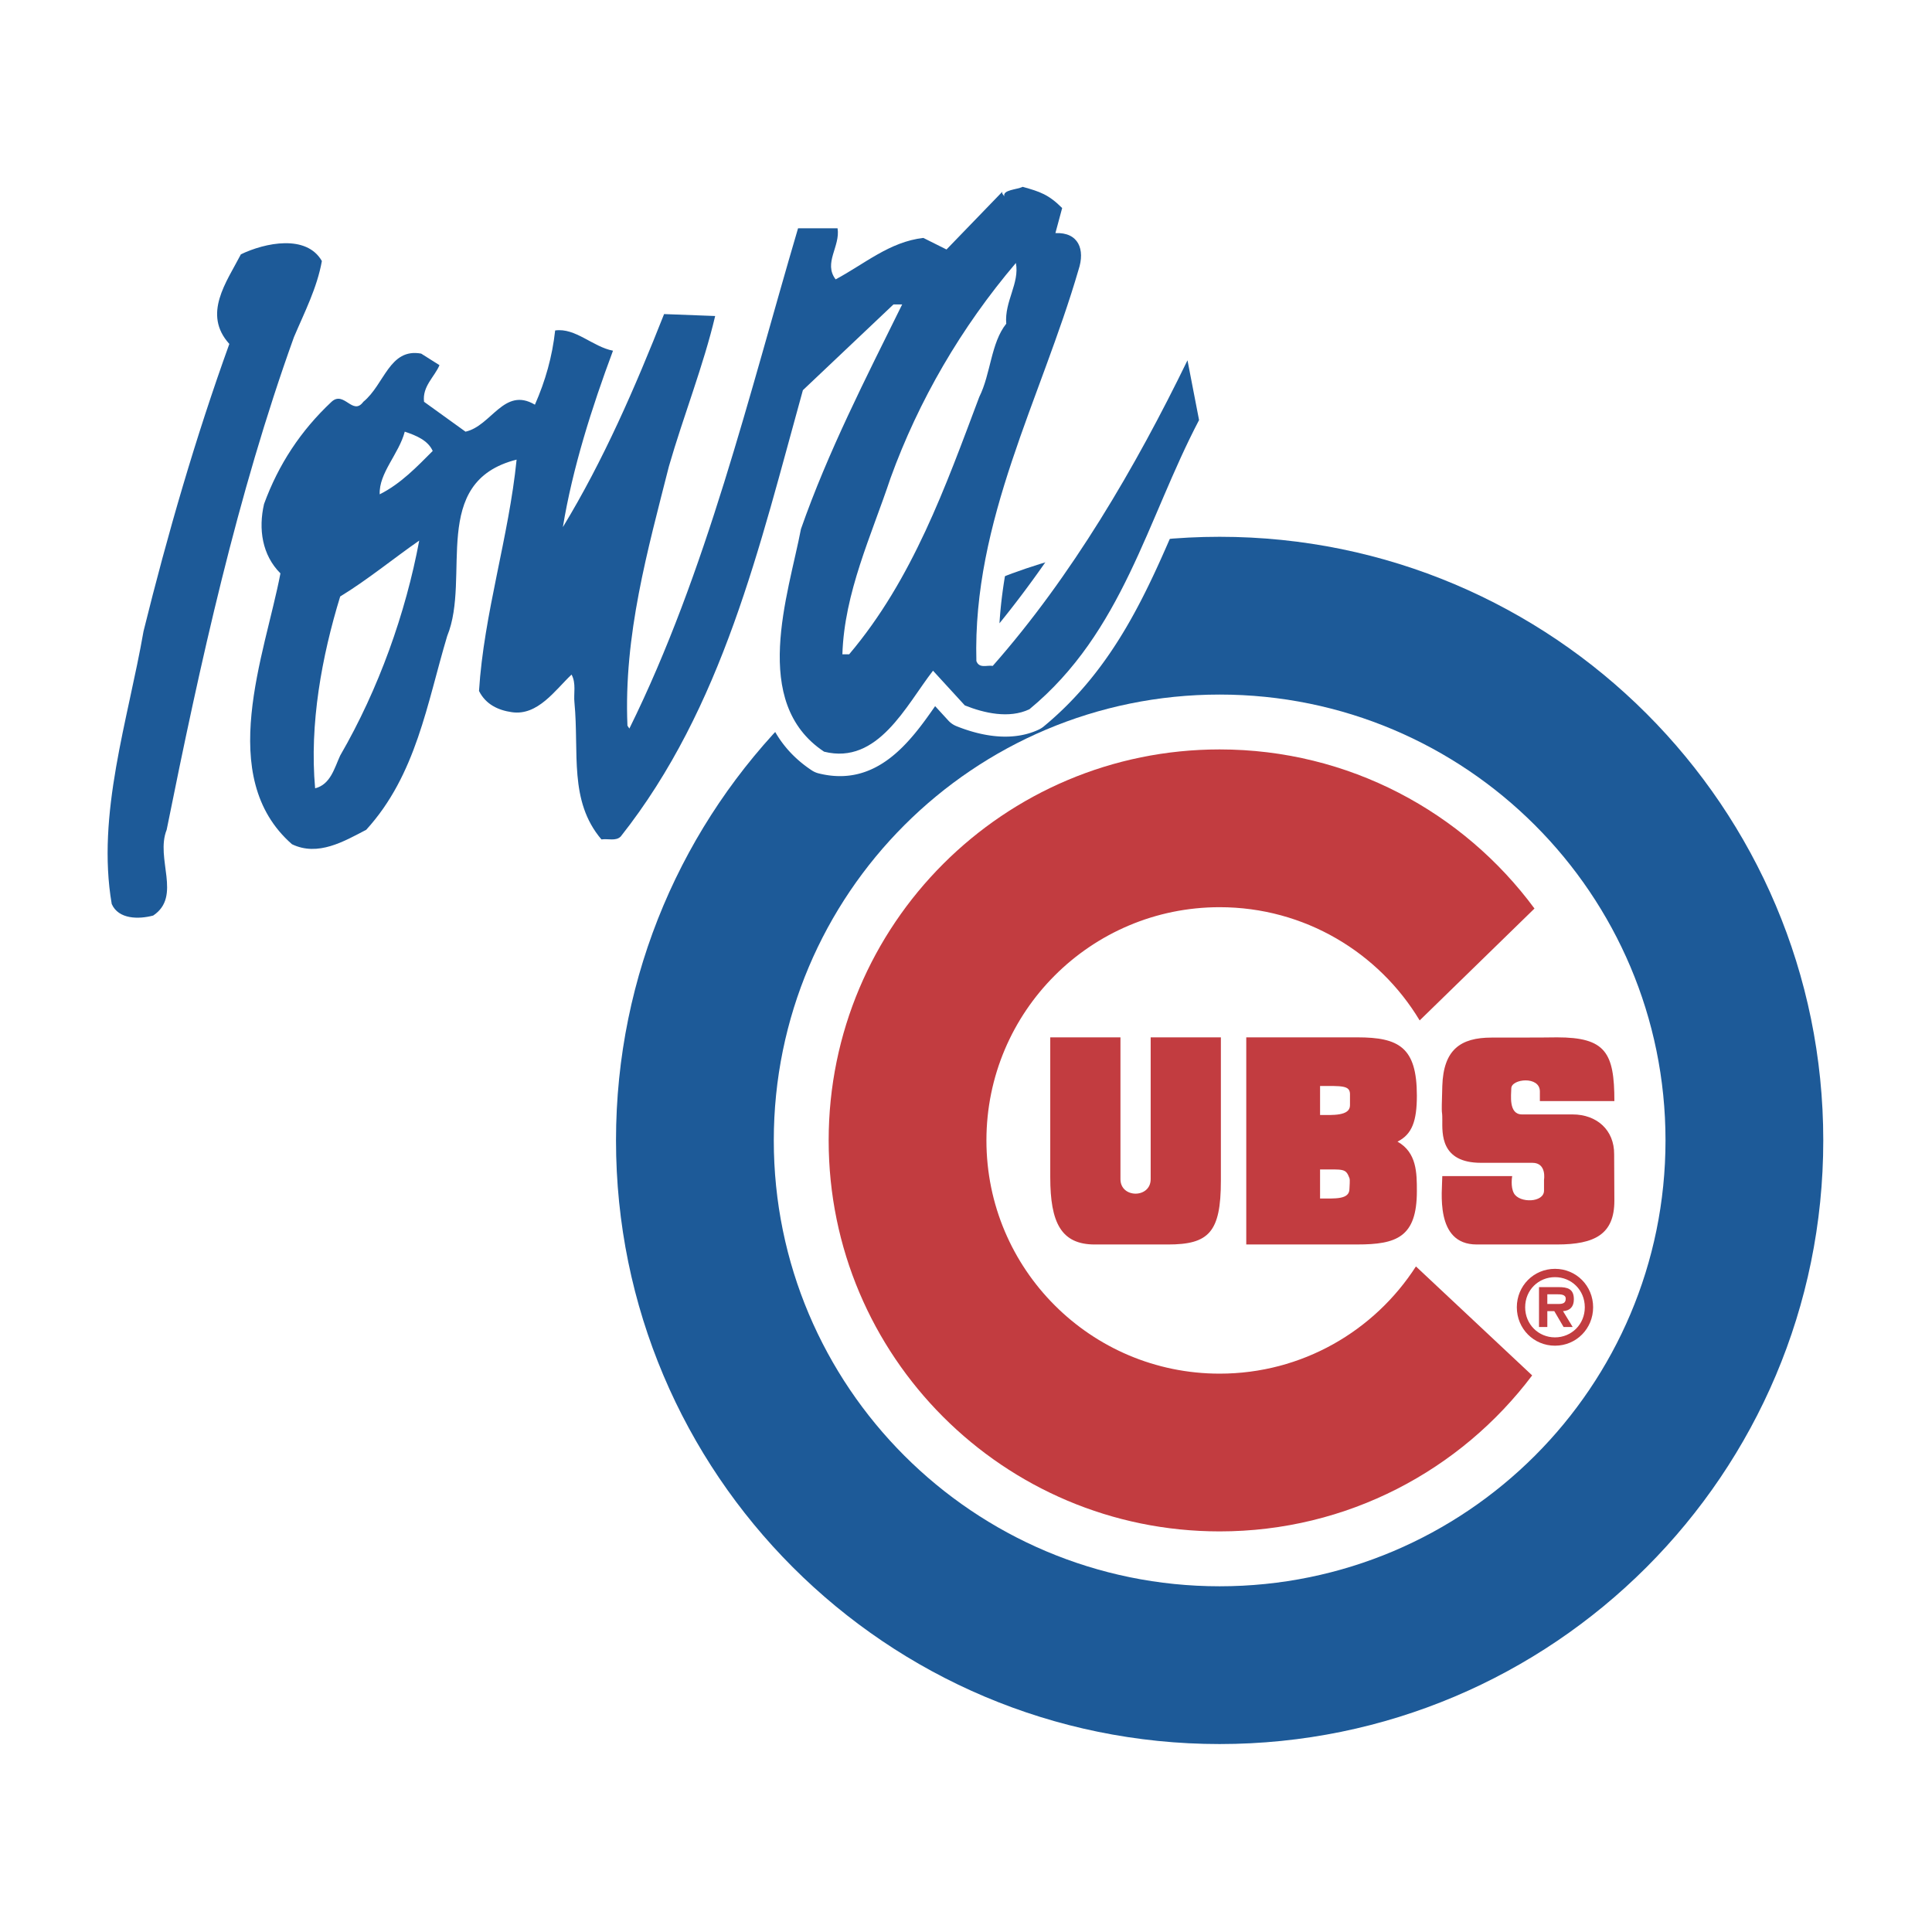
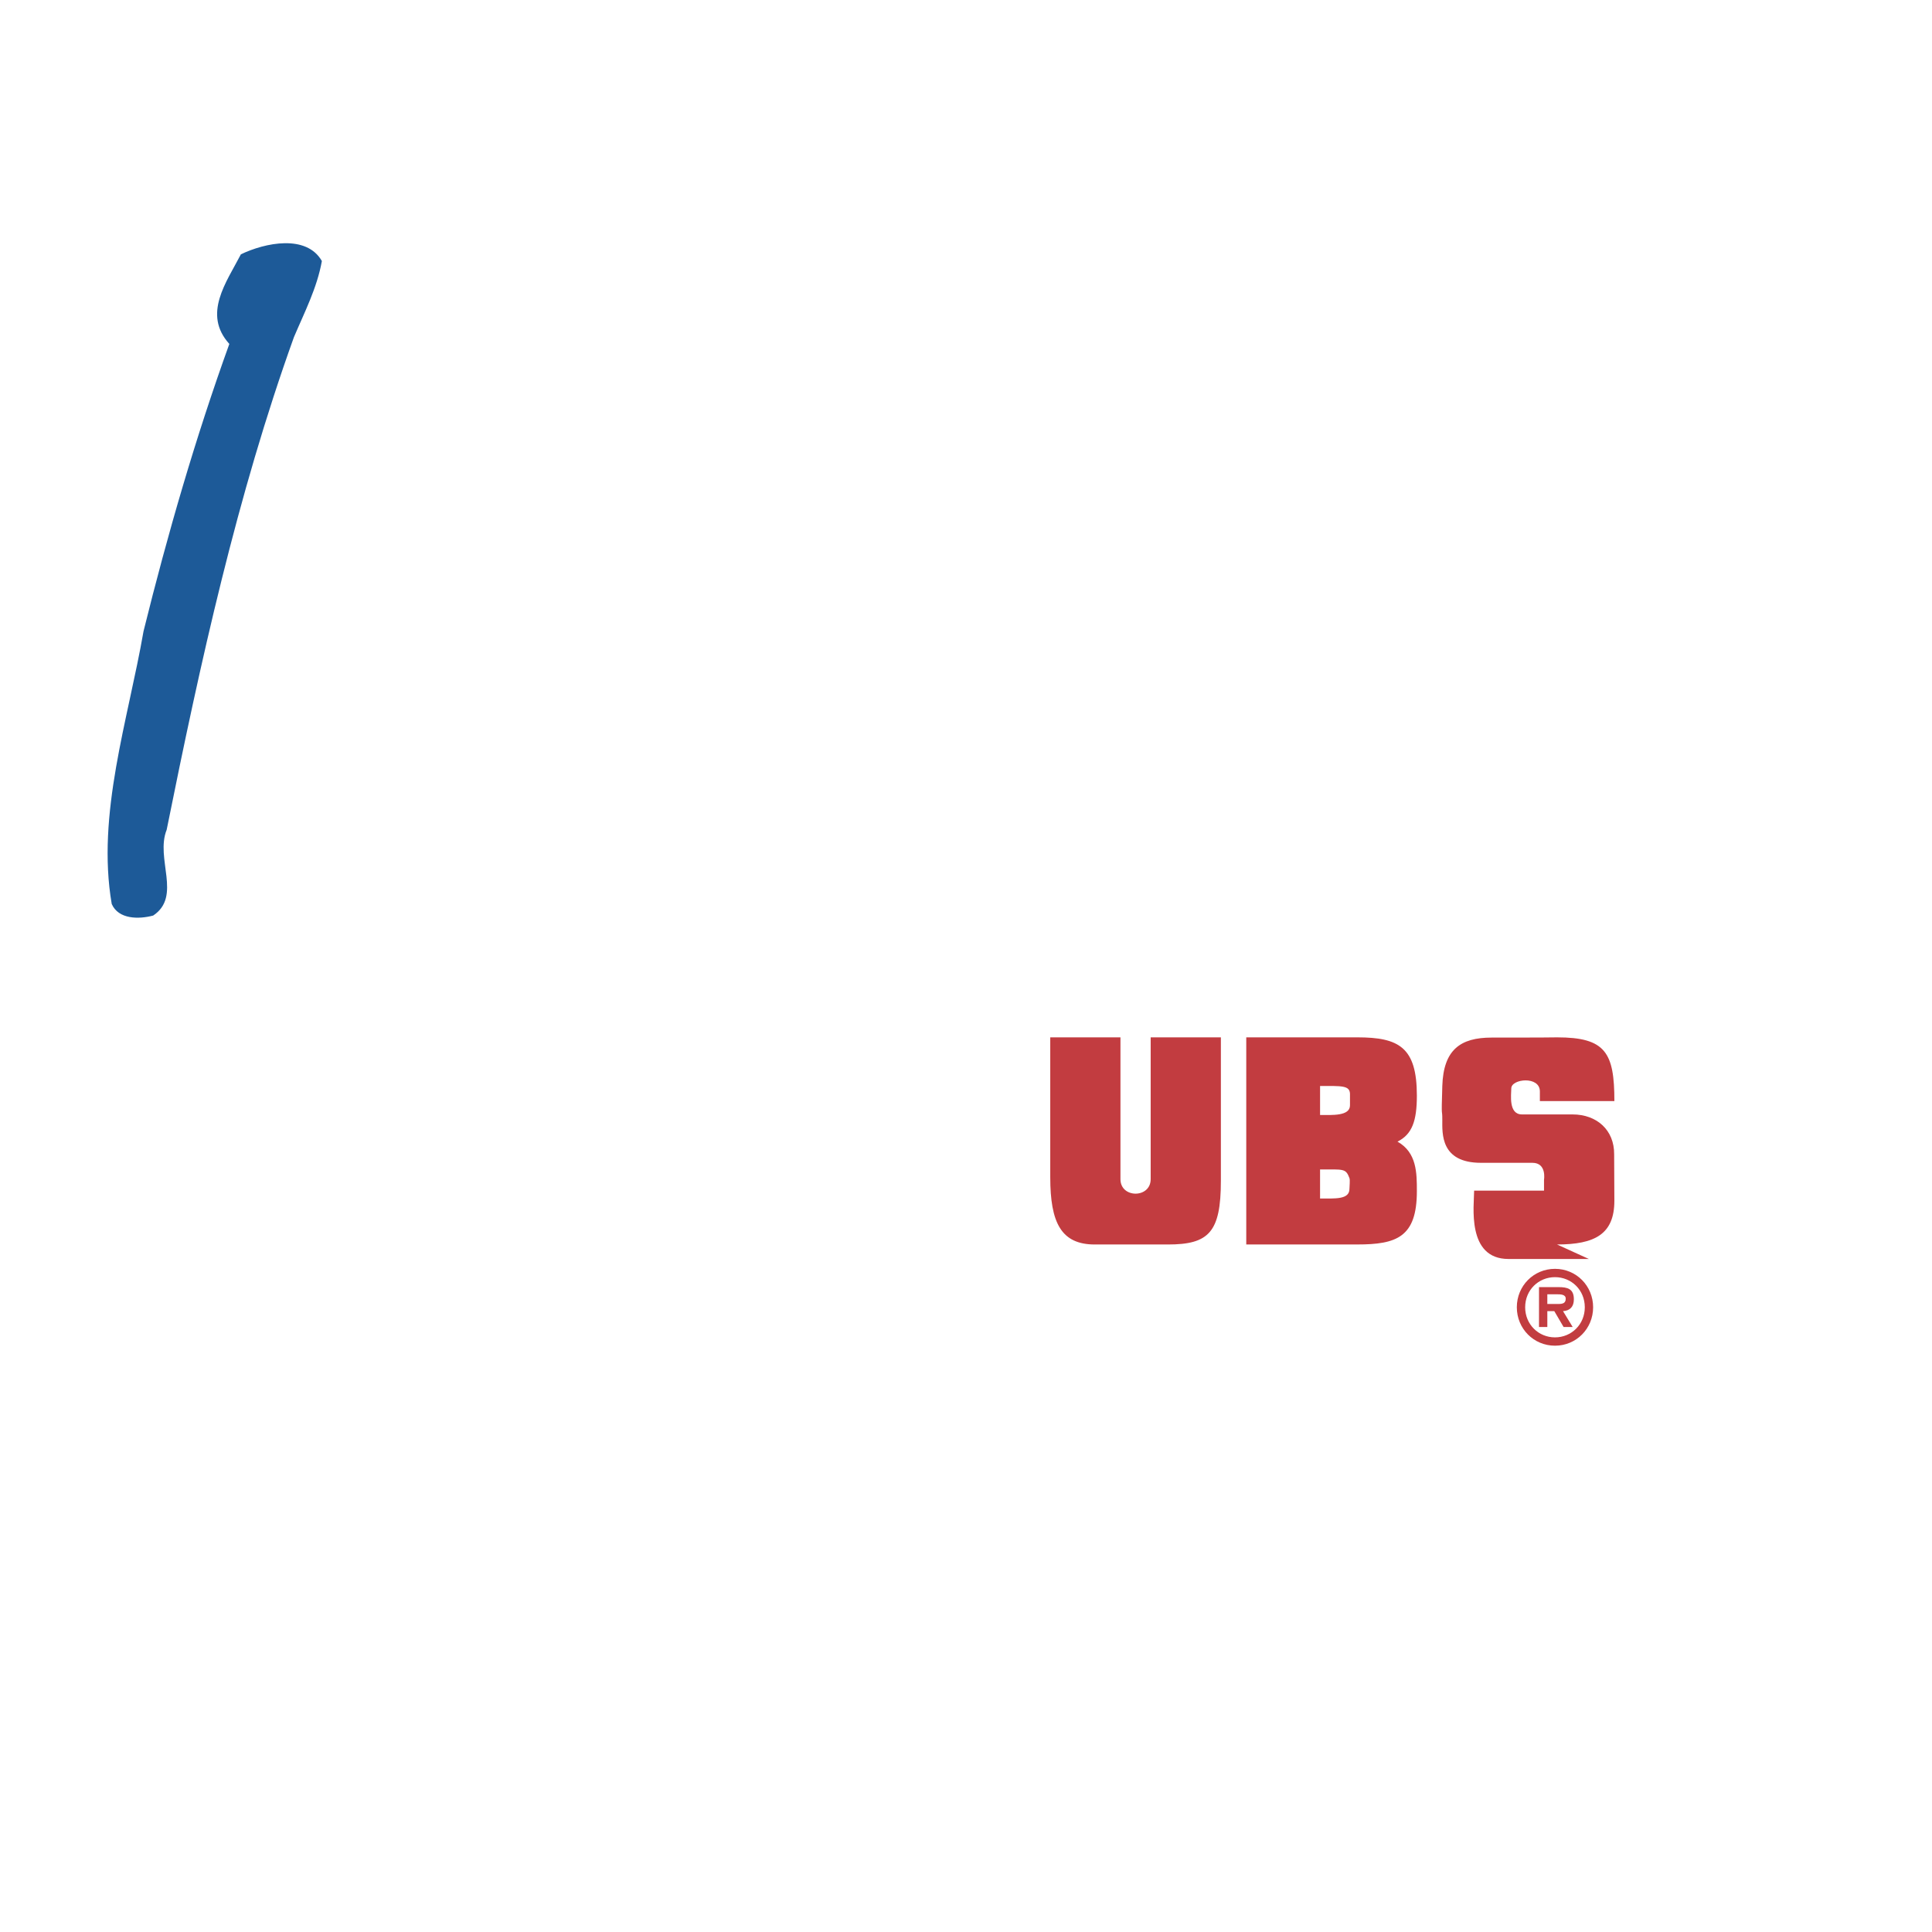
<svg xmlns="http://www.w3.org/2000/svg" width="2500" height="2500" viewBox="0 0 192.756 192.756">
  <g fill-rule="evenodd" clip-rule="evenodd">
-     <path fill="#fff" d="M0 0h192.756v192.756H0V0z" />
-     <path d="M165.926 69.538c-11.816-11.817-27.529-18.326-44.242-18.326-34.5 0-62.567 28.069-62.567 62.569 0 16.711 6.508 32.422 18.326 44.242 11.817 11.816 27.528 18.324 44.241 18.324s32.426-6.508 44.242-18.324c11.818-11.82 18.326-27.531 18.326-44.242 0-16.713-6.508-32.425-18.326-44.243z" fill="#fff" />
-     <path d="M61.459 113.781c0-33.262 26.964-60.225 60.224-60.225 33.262 0 60.225 26.963 60.225 60.225 0 33.26-26.963 60.223-60.225 60.223-33.259 0-60.224-26.963-60.224-60.223zm60.225 44.483c24.568 0 44.484-19.916 44.484-44.482 0-24.569-19.916-44.485-44.484-44.485-24.566 0-44.483 19.917-44.483 44.485-.001 24.566 19.916 44.482 44.483 44.482z" fill="#1d5a98" />
-     <path d="M141.268 126.352c-4.141 6.436-11.363 10.697-19.584 10.697-12.85 0-23.268-10.418-23.268-23.268 0-12.852 10.418-23.27 23.268-23.27 8.473 0 15.887 4.528 19.957 11.297l11.455-11.164c-7.107-9.626-18.527-15.874-31.412-15.874-21.543 0-39.008 17.465-39.008 39.01 0 21.543 17.465 39.008 39.008 39.008 12.744 0 24.062-6.111 31.18-15.564l-11.596-10.872z" fill="#c23c40" />
-     <path d="M114.803 117.645v-14.148h7.004v14.314c0 5.143-1.209 6.352-5.289 6.352h-7.291c-3.355 0-4.443-2.174-4.443-6.713v-13.953h7.004v14.148c-.001 1.929 3.015 1.929 3.015 0zM124.34 124.162v-20.666h11.07c4.164 0 5.951.988 5.951 5.818 0 2.533-.482 3.863-1.932 4.586 1.932 1.088 1.932 3.141 1.932 4.949 0 4.588-2.029 5.312-5.951 5.312l-11.07.001zm10.348-15.027c-.025-.848-.822-.787-2.984-.787v2.896c1.209 0 2.984.121 2.984-.965v-1.144zm-.053 8.408c-.369-.986-.578-.865-2.932-.865v2.896c1.51 0 2.932.121 2.932-.965 0-.271.074-.865 0-1.066zM155.346 124.162c3.77 0 5.719-1.027 5.719-4.359 0-.41-.025-4.211-.021-4.635.021-2.414-1.719-3.982-4.154-3.982h-5.043c-1.369 0-1.066-1.992-1.066-2.596 0-.965 2.852-1.268 2.852.301v.965h7.434c0-4.826-.871-6.359-5.719-6.359-1.125.023-5.254.023-6.531.023-3.107 0-4.803 1.207-4.918 4.828-.117 3.621 0 2.053 0 3.381s-.209 4.285 3.857 4.285h5.131c1.449 0 1.16 1.689 1.16 1.689v1.086c0 1.209-2.451 1.268-3.002.266-.365-.662-.174-1.713-.174-1.713h-6.973c0 1.447-.785 6.82 3.43 6.82h8.018zM151.334 130.426c0-2.135 1.682-3.834 3.807-3.834s3.805 1.699 3.805 3.834-1.68 3.834-3.805 3.834-3.807-1.699-3.807-3.834zm.832 0c0 1.711 1.332 3.004 2.975 3.004s2.975-1.293 2.975-3.004c0-1.719-1.332-3.004-2.975-3.004s-2.975 1.285-2.975 3.004zm4.742 1.97H156l-.928-1.584h-.695v1.584h-.83v-3.98h1.932c.916 0 1.545.164 1.545 1.217 0 .734-.377 1.131-1.082 1.18l.966 1.583zm-1.41-2.298c.443 0 .715-.098.715-.531 0-.436-.531-.436-.918-.436h-.918v.967h1.121z" fill="#c23c40" />
+     <path d="M114.803 117.645v-14.148h7.004v14.314c0 5.143-1.209 6.352-5.289 6.352h-7.291c-3.355 0-4.443-2.174-4.443-6.713v-13.953h7.004v14.148c-.001 1.929 3.015 1.929 3.015 0zM124.34 124.162v-20.666h11.07c4.164 0 5.951.988 5.951 5.818 0 2.533-.482 3.863-1.932 4.586 1.932 1.088 1.932 3.141 1.932 4.949 0 4.588-2.029 5.312-5.951 5.312l-11.07.001zm10.348-15.027c-.025-.848-.822-.787-2.984-.787v2.896c1.209 0 2.984.121 2.984-.965v-1.144zm-.053 8.408c-.369-.986-.578-.865-2.932-.865v2.896c1.51 0 2.932.121 2.932-.965 0-.271.074-.865 0-1.066zM155.346 124.162c3.77 0 5.719-1.027 5.719-4.359 0-.41-.025-4.211-.021-4.635.021-2.414-1.719-3.982-4.154-3.982h-5.043c-1.369 0-1.066-1.992-1.066-2.596 0-.965 2.852-1.268 2.852.301v.965h7.434c0-4.826-.871-6.359-5.719-6.359-1.125.023-5.254.023-6.531.023-3.107 0-4.803 1.207-4.918 4.828-.117 3.621 0 2.053 0 3.381s-.209 4.285 3.857 4.285h5.131c1.449 0 1.16 1.689 1.16 1.689v1.086h-6.973c0 1.447-.785 6.82 3.43 6.82h8.018zM151.334 130.426c0-2.135 1.682-3.834 3.807-3.834s3.805 1.699 3.805 3.834-1.68 3.834-3.805 3.834-3.807-1.699-3.807-3.834zm.832 0c0 1.711 1.332 3.004 2.975 3.004s2.975-1.293 2.975-3.004c0-1.719-1.332-3.004-2.975-3.004s-2.975 1.285-2.975 3.004zm4.742 1.97H156l-.928-1.584h-.695v1.584h-.83v-3.98h1.932c.916 0 1.545.164 1.545 1.217 0 .734-.377 1.131-1.082 1.18l.966 1.583zm-1.41-2.298c.443 0 .715-.098.715-.531 0-.436-.531-.436-.918-.436h-.918v.967h1.121z" fill="#c23c40" />
    <path d="M121.82 41.49l-1.154-5.964a2.231 2.231 0 0 0-4.197-.552c-5.377 11.05-10.879 19.987-16.752 27.212.504-7.974 3.223-15.361 6.086-23.121 1.381-3.745 2.809-7.617 3.947-11.531.602-1.799.418-3.536-.539-4.808a4.186 4.186 0 0 0-1.176-1.043l.092-.347a2.233 2.233 0 0 0-.576-2.158c-1.74-1.739-3.006-2.155-4.924-2.688a2.239 2.239 0 0 0-1.596.154c.061-.03.098-.042.098-.043a5.292 5.292 0 0 1-.332.083 9.032 9.032 0 0 0-.785.213c-.588 0-1.172.224-1.605.673l-4.441 4.593-.843-.422a2.237 2.237 0 0 0-1.251-.222c-2.361.27-4.335 1.268-6.094 2.317a5.091 5.091 0 0 0-.008-1.41 2.23 2.23 0 0 0-2.205-1.883h-3.942c-.995 0-1.866.645-2.14 1.601l-2.805 9.764c-2.631 9.282-5.342 18.771-8.763 27.834.676-3.583 1.569-7.114 2.456-10.589l.529-2.076c.553-1.909 1.235-3.96 1.894-5.942.994-2.989 2.022-6.079 2.732-9.097a2.227 2.227 0 0 0-2.088-2.74l-5.098-.193a2.232 2.232 0 0 0-2.16 1.412 289.238 289.238 0 0 1-1.257 3.128 2.23 2.23 0 0 0-1.347-.848c-.503-.095-1.121-.429-1.775-.782-1.257-.68-2.822-1.525-4.728-1.253a2.232 2.232 0 0 0-1.902 1.962 22.358 22.358 0 0 1-1.135 4.946c-2.046-.089-3.578 1.272-4.518 2.111-.281.251-.566.506-.834.709l-1.868-1.347c.069-.11.148-.229.236-.36.287-.426.612-.908.855-1.492a2.232 2.232 0 0 0-.869-2.745l-1.828-1.154a2.238 2.238 0 0 0-.792-.309c-3.539-.644-5.238 1.986-6.253 3.556-.31.48-.608.935-.916 1.297-1.693-.791-2.926-.192-3.688.511a29.74 29.74 0 0 0-2.345 2.461c.702-2.187 1.434-4.36 2.207-6.51-.044.114.616-1.398.616-1.398.906-2.047 1.842-4.163 2.271-6.562.092-.515 0-1.045-.259-1.5-2.122-3.712-7.044-3.466-10.981-1.577-.438.21-.794.556-1.017.986-.174.336-.367.687-.572 1.057-1.315 2.38-3.22 5.857-1.096 9.281-3.005 8.46-5.704 17.549-8.229 27.754-.013.051-.023.103-.033.154-.372 2.139-.834 4.283-1.325 6.552-1.515 7.012-3.081 14.263-1.849 21.425.031.178.083.351.155.517 1.004 2.293 3.655 3.243 6.755 2.416.235-.063.459-.165.663-.3 2.854-1.902 2.457-4.907 2.194-6.895-.14-1.053-.271-2.047-.013-2.693.05-.124.088-.255.116-.388 1.689-8.397 3.608-17.529 5.963-26.76.225.467.481.917.787 1.334a127.265 127.265 0 0 1-.814 3.515c-1.874 7.665-4.438 18.163 2.909 24.592.151.132.32.243.501.332 3.451 1.66 6.66-.029 9.002-1.264l.403-.21c.229-.122.441-.284.616-.475 4.354-4.774 5.933-10.551 7.438-16.146-.017.218-.048.436-.062.654-.025.393.055.784.231 1.137.644 1.287 2.025 2.908 4.951 3.326 1.793.266 3.249-.315 4.456-1.167.024.634.035 1.271.045 1.898.06 3.809.123 7.749 3.057 11.201a2.235 2.235 0 0 0 2.016.764l-.017.002c.049-.004.189.002.292.007.615.028 1.894.088 2.91-.929.062-.062.119-.127.173-.194 5.668-7.167 9.366-15.276 12.253-23.66-.822 5.686-.524 11.977 5.057 15.673.211.139.445.243.691.304 5.795 1.45 9.161-3.172 11.621-6.709l1.317 1.437c.226.247.504.438.815.563 3.171 1.269 6.019 1.382 8.232.328.164-.08.32-.177.461-.293 7.09-5.847 10.385-13.559 13.574-21.016 1.215-2.841 2.469-5.777 3.908-8.521.235-.449.311-.964.215-1.46zM98.047 20.166zm.291.653a1.363 1.363 0 0 1-.055-.083c.022.028.035.055.055.083zM48.611 50.586c-.237 1.349-.5 2.695-.77 4.032.09-1.661.282-2.993.77-4.032zm33.478-10.463l1.223-1.159a190.214 190.214 0 0 0-2.253 4.916l1.03-3.757z" fill="#fff" />
    <path d="M32.113 26.044c-.481 2.692-1.731 5.098-2.789 7.597-5.675 15.773-9.328 32.411-12.695 49.145-1.154 2.885 1.539 6.635-1.346 8.559-1.442.384-3.462.384-4.136-1.154-1.538-8.944 1.635-18.369 3.174-27.217 2.404-9.713 5.193-19.33 8.559-28.659-2.693-2.981-.289-6.154 1.154-8.943 2.405-1.154 6.54-2.019 8.079.672z" fill="#1d5a98" />
-     <path d="M118.475 35.95c-5.193 10.676-11.541 21.543-19.428 30.486-.574-.095-1.346.29-1.633-.48-.385-14.042 6.443-26.159 10.193-39.046.672-2.019 0-3.75-2.309-3.654l.674-2.5c-1.348-1.346-2.213-1.635-3.943-2.116-.576.289-2.02.289-1.828.962-.094-.192-.287-.289-.191-.481l-5.578 5.771-2.309-1.154c-3.366.384-5.867 2.597-8.751 4.135-1.25-1.635.481-3.27.192-5.097h-3.942c-4.905 16.638-9.136 34.333-16.83 49.913l-.192-.288c-.385-9.041 2.02-17.504 4.136-25.87 1.442-5.001 3.462-10.098 4.616-15.002l-5.097-.193c-2.885 7.31-6.059 14.619-10.098 21.254.962-5.866 2.886-11.924 5.001-17.6-2.02-.384-3.751-2.308-5.771-2.019-.288 2.597-.961 5.001-2.02 7.406-3.078-1.827-4.328 2.116-6.924 2.692l-4.136-2.981c-.192-1.538 1.058-2.5 1.539-3.654l-1.827-1.154c-3.174-.577-3.654 3.078-5.771 4.809-1.058 1.443-1.923-1.154-3.173 0-3.078 2.886-5.29 6.251-6.732 10.194-.578 2.501-.193 5.097 1.635 6.924-1.539 8.078-6.541 20.292 1.154 27.025 2.596 1.249 5.193-.289 7.405-1.443 5.001-5.482 6.059-12.599 8.078-19.331 2.405-5.866-1.827-15.387 6.925-17.6-.77 7.695-3.27 15.389-3.751 23.081.674 1.348 1.924 1.924 3.271 2.116 2.596.385 4.327-2.211 5.962-3.75.481.866.192 1.923.289 2.789.48 5.001-.577 9.81 2.692 13.656.673-.095 1.442.193 1.924-.288 10.193-12.889 13.848-28.95 18.175-44.531l9.041-8.559h.866c-3.655 7.405-7.405 14.714-10.099 22.409-1.25 6.539-5.097 17.311 2.309 22.215 5.385 1.347 8.174-4.616 10.867-8.079l3.173 3.462c1.922.77 4.424 1.346 6.444.385 9.328-7.694 11.732-18.946 16.926-28.853l-1.154-5.961zM33.94 75.381c-.577 1.25-.962 2.885-2.5 3.269-.578-6.443.673-13.175 2.5-19.138 2.693-1.635 5.386-3.846 7.886-5.578-1.347 7.213-4.039 14.81-7.886 21.447zm3.943-26.063c-.096-2.116 1.923-4.04 2.5-6.252 1.154.386 2.309.867 2.789 1.924-1.538 1.539-3.173 3.27-5.289 4.328zm46.835 15.964h-.673c.192-6.154 2.885-11.828 4.809-17.599 2.789-7.692 7.021-15.003 12.501-21.446.387 2.02-1.154 3.847-.961 6.059-1.539 1.923-1.539 5.001-2.693 7.308-3.365 8.945-6.635 18.177-12.983 25.678z" fill="#1d5a98" />
  </g>
</svg>